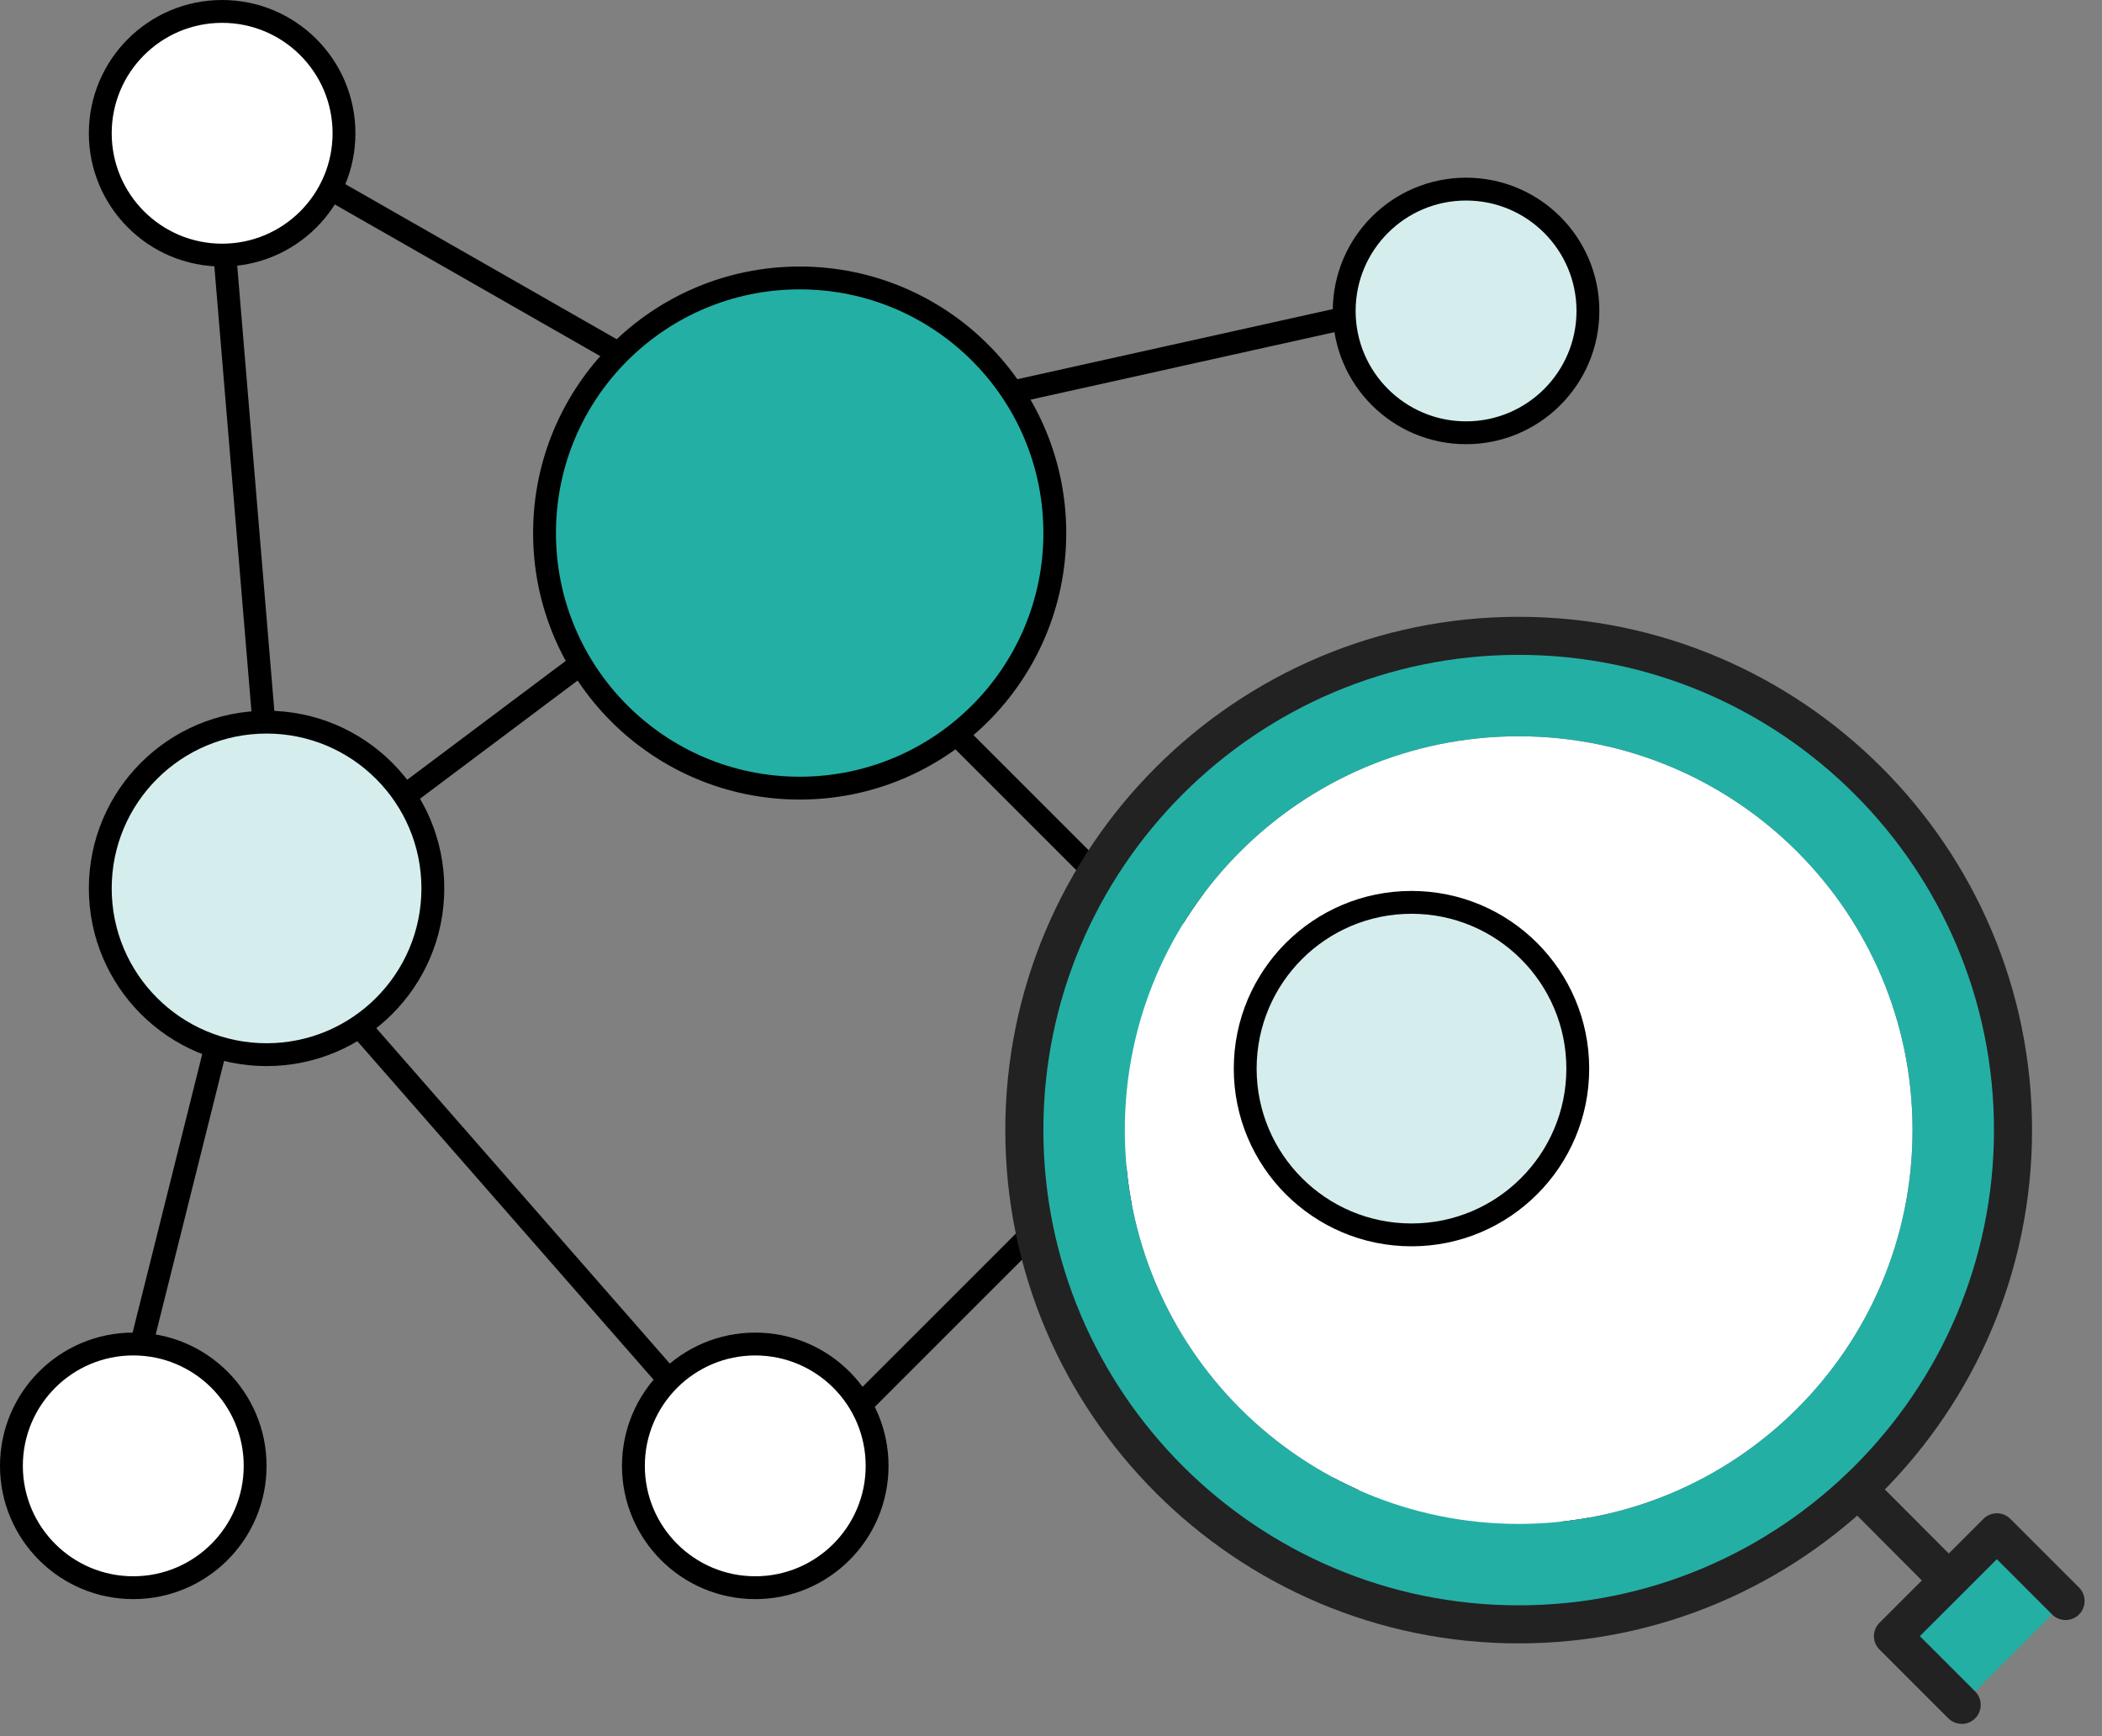
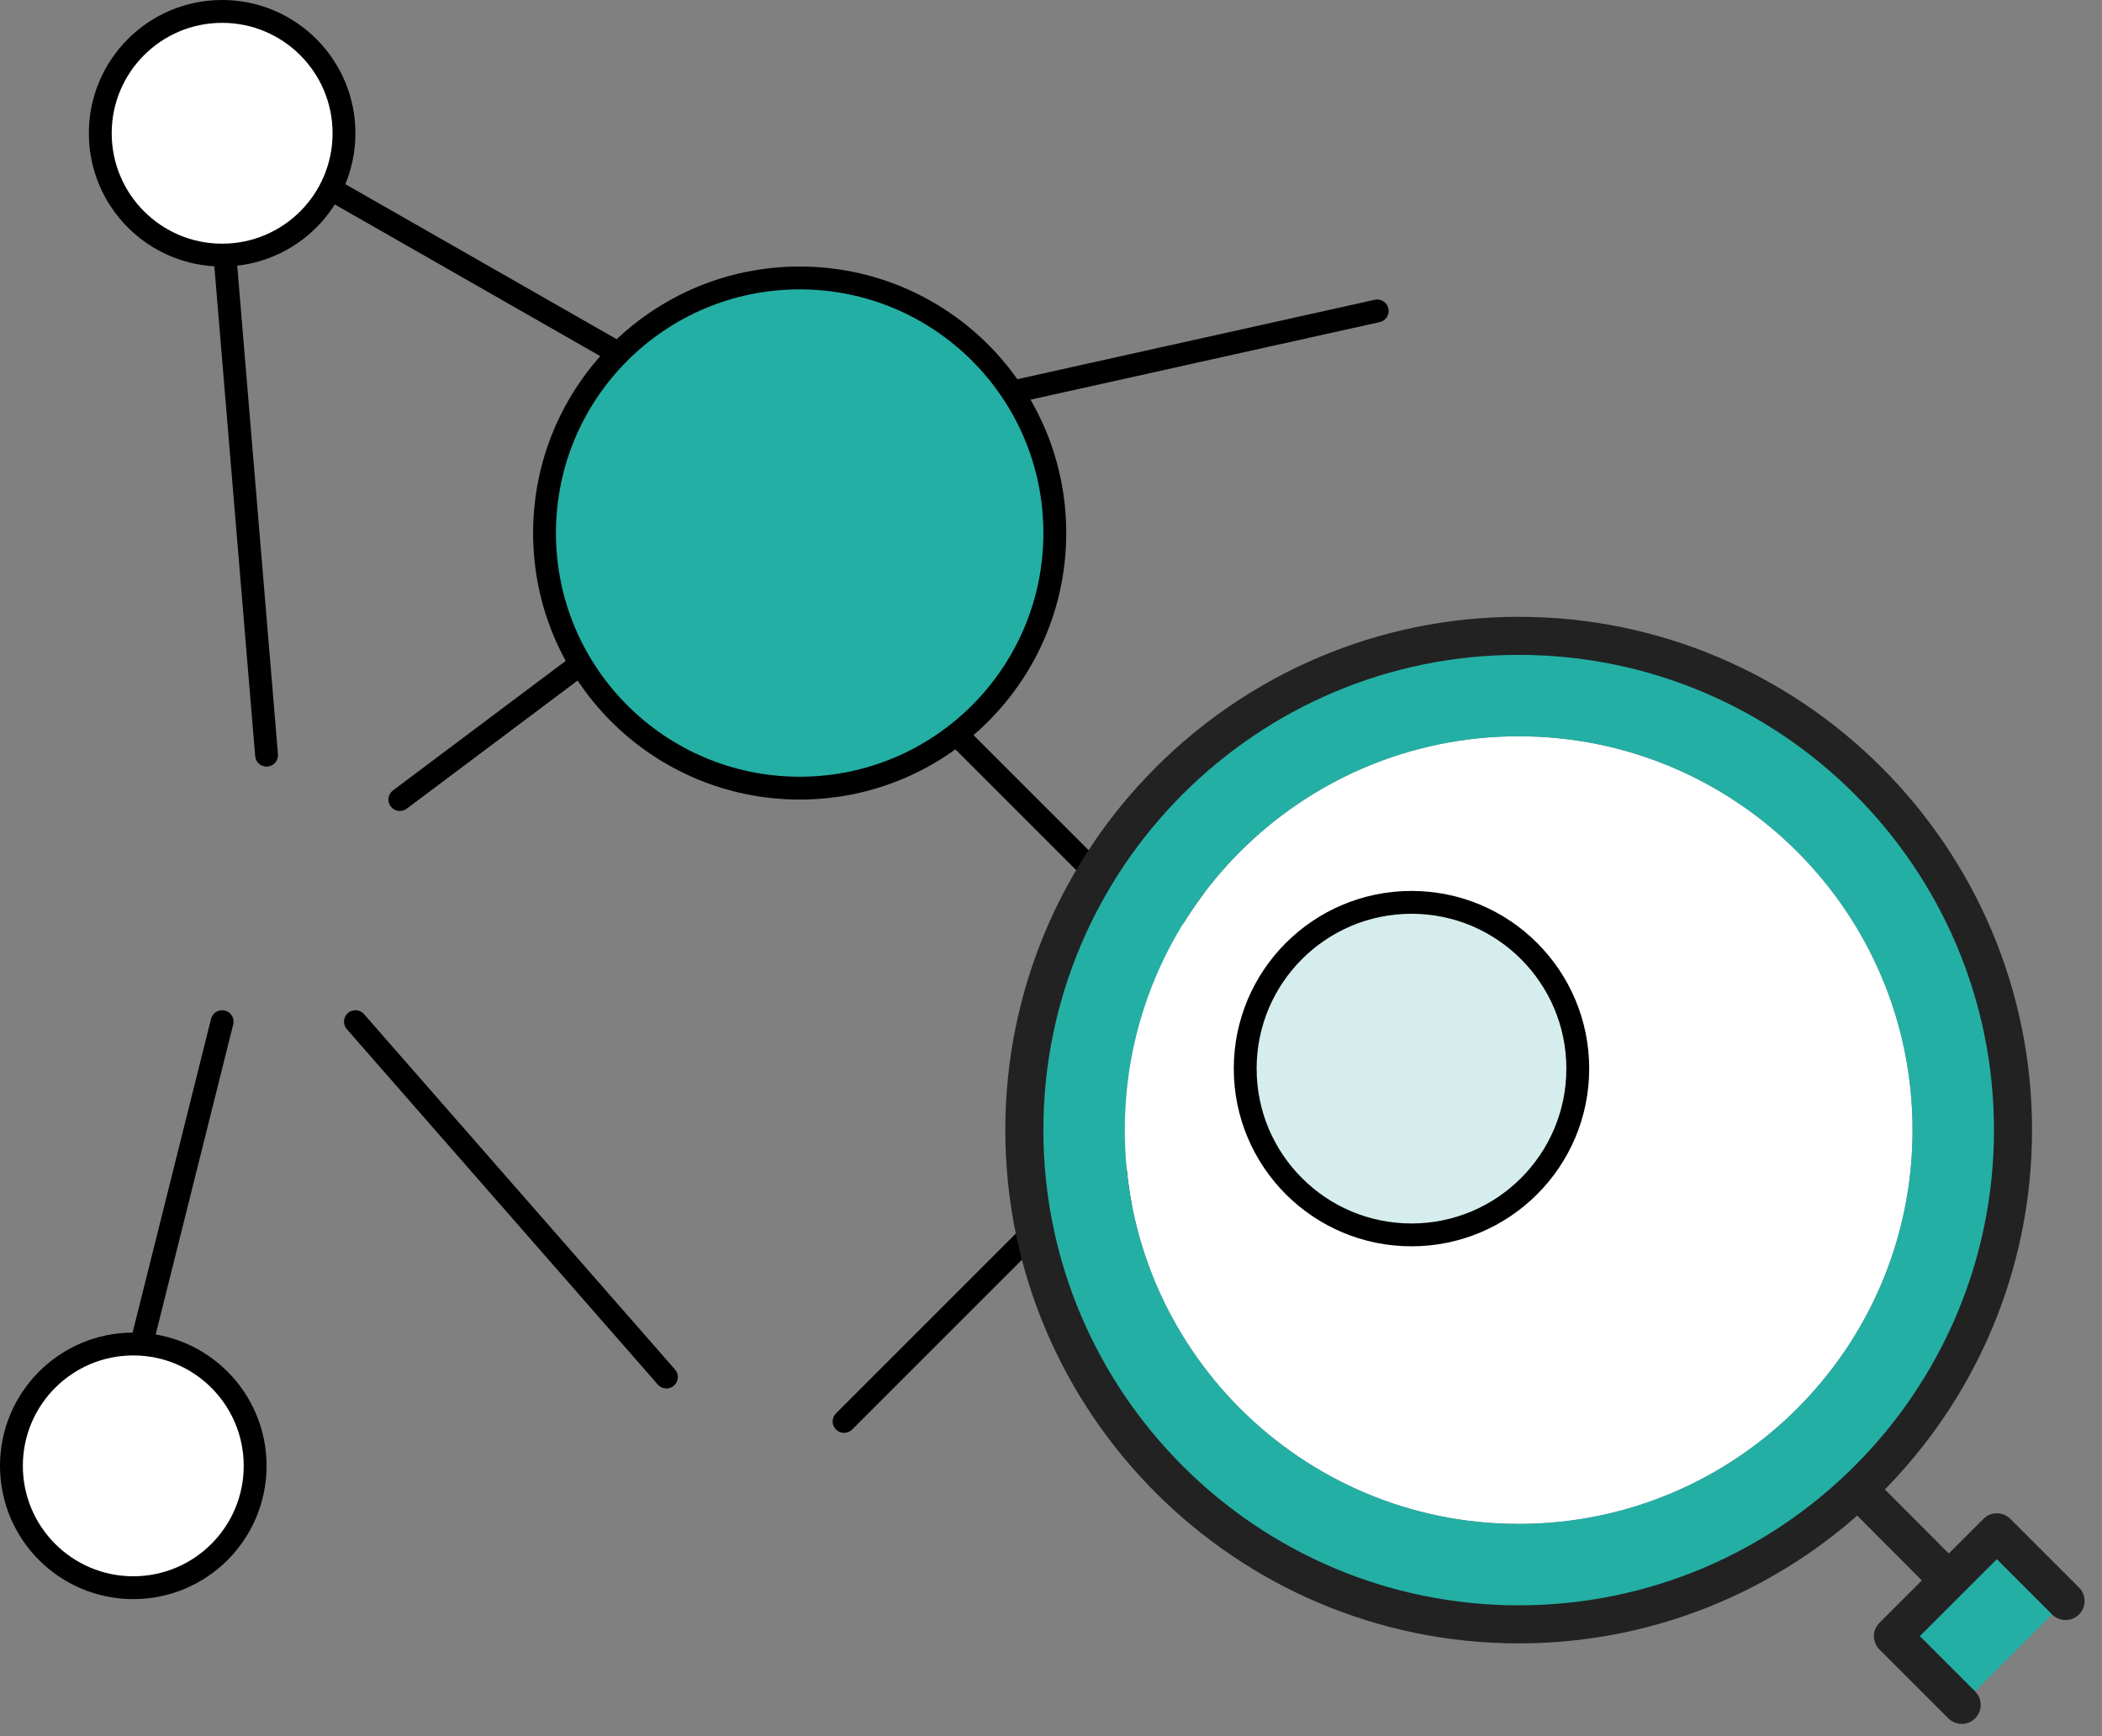
<svg xmlns="http://www.w3.org/2000/svg" width="92" height="76" viewBox="0 0 92 76" fill="none">
  <rect x="0" y="0" width="92" height="76" fill="#808080" stroke="none" />
  <path d="M60.278 13.611L42.778 17.5M40.833 31.111L50.556 40.833M58.333 52.5L62.222 60.278M36.944 62.222L48.611 50.556M5.833 60.278L9.722 44.722M15.556 44.722L29.167 60.278M9.722 9.722L11.667 33.056M17.5 35L25.278 29.167M13.611 7.778L27.222 15.556" stroke="black" stroke-linecap="round" />
  <path d="M11.167 64.167C11.167 67.112 8.779 69.5 5.833 69.5C2.888 69.5 0.5 67.112 0.5 64.167C0.5 61.221 2.888 58.833 5.833 58.833C8.779 58.833 11.167 61.221 11.167 64.167Z" fill="white" stroke="black" />
-   <circle cx="33.056" cy="64.167" r="5.333" fill="white" stroke="black" />
-   <circle cx="64.167" cy="64.167" r="5.333" fill="white" stroke="black" />
  <path d="M15.056 5.833C15.056 8.779 12.668 11.167 9.722 11.167C6.777 11.167 4.389 8.779 4.389 5.833C4.389 2.888 6.777 0.5 9.722 0.5C12.668 0.5 15.056 2.888 15.056 5.833Z" fill="white" stroke="black" />
-   <path d="M69.5 13.611C69.5 16.557 67.112 18.944 64.167 18.944C61.221 18.944 58.833 16.557 58.833 13.611C58.833 10.666 61.221 8.278 64.167 8.278C67.112 8.278 69.5 10.666 69.5 13.611Z" fill="#D5EEED" stroke="black" />
-   <path d="M18.945 38.889C18.945 42.908 15.686 46.167 11.667 46.167C7.647 46.167 4.389 42.908 4.389 38.889C4.389 34.87 7.647 31.611 11.667 31.611C15.686 31.611 18.945 34.87 18.945 38.889Z" fill="#D5EEED" stroke="black" />
  <path d="M61.722 46.667C61.722 50.686 58.464 53.944 54.444 53.944C50.425 53.944 47.167 50.686 47.167 46.667C47.167 42.647 50.425 39.389 54.444 39.389C58.464 39.389 61.722 42.647 61.722 46.667Z" fill="#D5EEED" stroke="black" />
  <path d="M46.167 23.333C46.167 29.5 41.167 34.5 35 34.5C28.833 34.5 23.833 29.5 23.833 23.333C23.833 17.166 28.833 12.167 35 12.167C41.167 12.167 46.167 17.166 46.167 23.333Z" fill="#24AFA5" stroke="black" />
  <path d="M66.469 66.708C56.948 66.708 49.23 58.99 49.23 49.469C49.23 39.948 56.948 32.23 66.469 32.23C75.99 32.23 83.708 39.948 83.708 49.469C83.708 58.99 75.99 66.708 66.469 66.708Z" fill="white" />
  <path d="M66.469 27.833C78.419 27.833 88.105 37.518 88.105 49.469C88.105 61.419 78.419 71.105 66.469 71.105C54.518 71.105 44.833 61.419 44.833 49.469C44.833 37.518 54.518 27.833 66.469 27.833ZM66.469 66.708C75.988 66.708 83.708 58.992 83.708 49.469C83.708 39.946 75.992 32.23 66.469 32.23C56.946 32.23 49.23 39.946 49.23 49.469C49.23 58.992 56.946 66.708 66.469 66.708Z" fill="#24AFA5" />
  <path d="M87.398 67.077L90.404 70.083L85.855 74.632L82.849 71.626L87.398 67.077Z" fill="#24AFA5" />
  <path d="M66.469 71.938C78.857 71.938 88.938 61.857 88.938 49.469C88.938 37.081 78.857 27 66.469 27C54.081 27 44 37.081 44 49.469C44 61.857 54.081 71.938 66.469 71.938ZM66.469 28.666C77.941 28.666 87.272 37.997 87.272 49.469C87.272 60.941 77.941 70.272 66.469 70.272C54.997 70.272 45.666 60.941 45.666 49.469C45.666 37.997 54.997 28.666 66.469 28.666Z" fill="#222222" />
  <path d="M85.203 69.922C85.415 69.922 85.627 69.843 85.79 69.681C86.115 69.356 86.119 68.827 85.79 68.502L81.913 64.613C81.588 64.288 81.059 64.284 80.735 64.613C80.41 64.938 80.406 65.467 80.735 65.792L84.611 69.681C84.774 69.843 84.986 69.926 85.203 69.926V69.922Z" fill="#222222" />
  <path d="M85.861 75.465C86.073 75.465 86.285 75.381 86.448 75.219C86.772 74.894 86.772 74.365 86.448 74.04L84.028 71.621L87.397 68.253L89.816 70.672C90.141 70.997 90.67 70.997 90.995 70.672C91.32 70.347 91.32 69.818 90.995 69.493L87.988 66.487C87.663 66.162 87.135 66.162 86.81 66.487L82.263 71.034C82.105 71.192 82.017 71.401 82.017 71.621C82.017 71.842 82.105 72.054 82.263 72.208L85.269 75.215C85.432 75.377 85.644 75.46 85.856 75.46L85.861 75.465Z" fill="#222222" />
  <path d="M69.056 46.778C69.056 50.797 65.797 54.056 61.778 54.056C57.758 54.056 54.5 50.797 54.5 46.778C54.5 42.758 57.758 39.5 61.778 39.5C65.797 39.5 69.056 42.758 69.056 46.778Z" fill="#D5EEED" stroke="black" />
</svg>